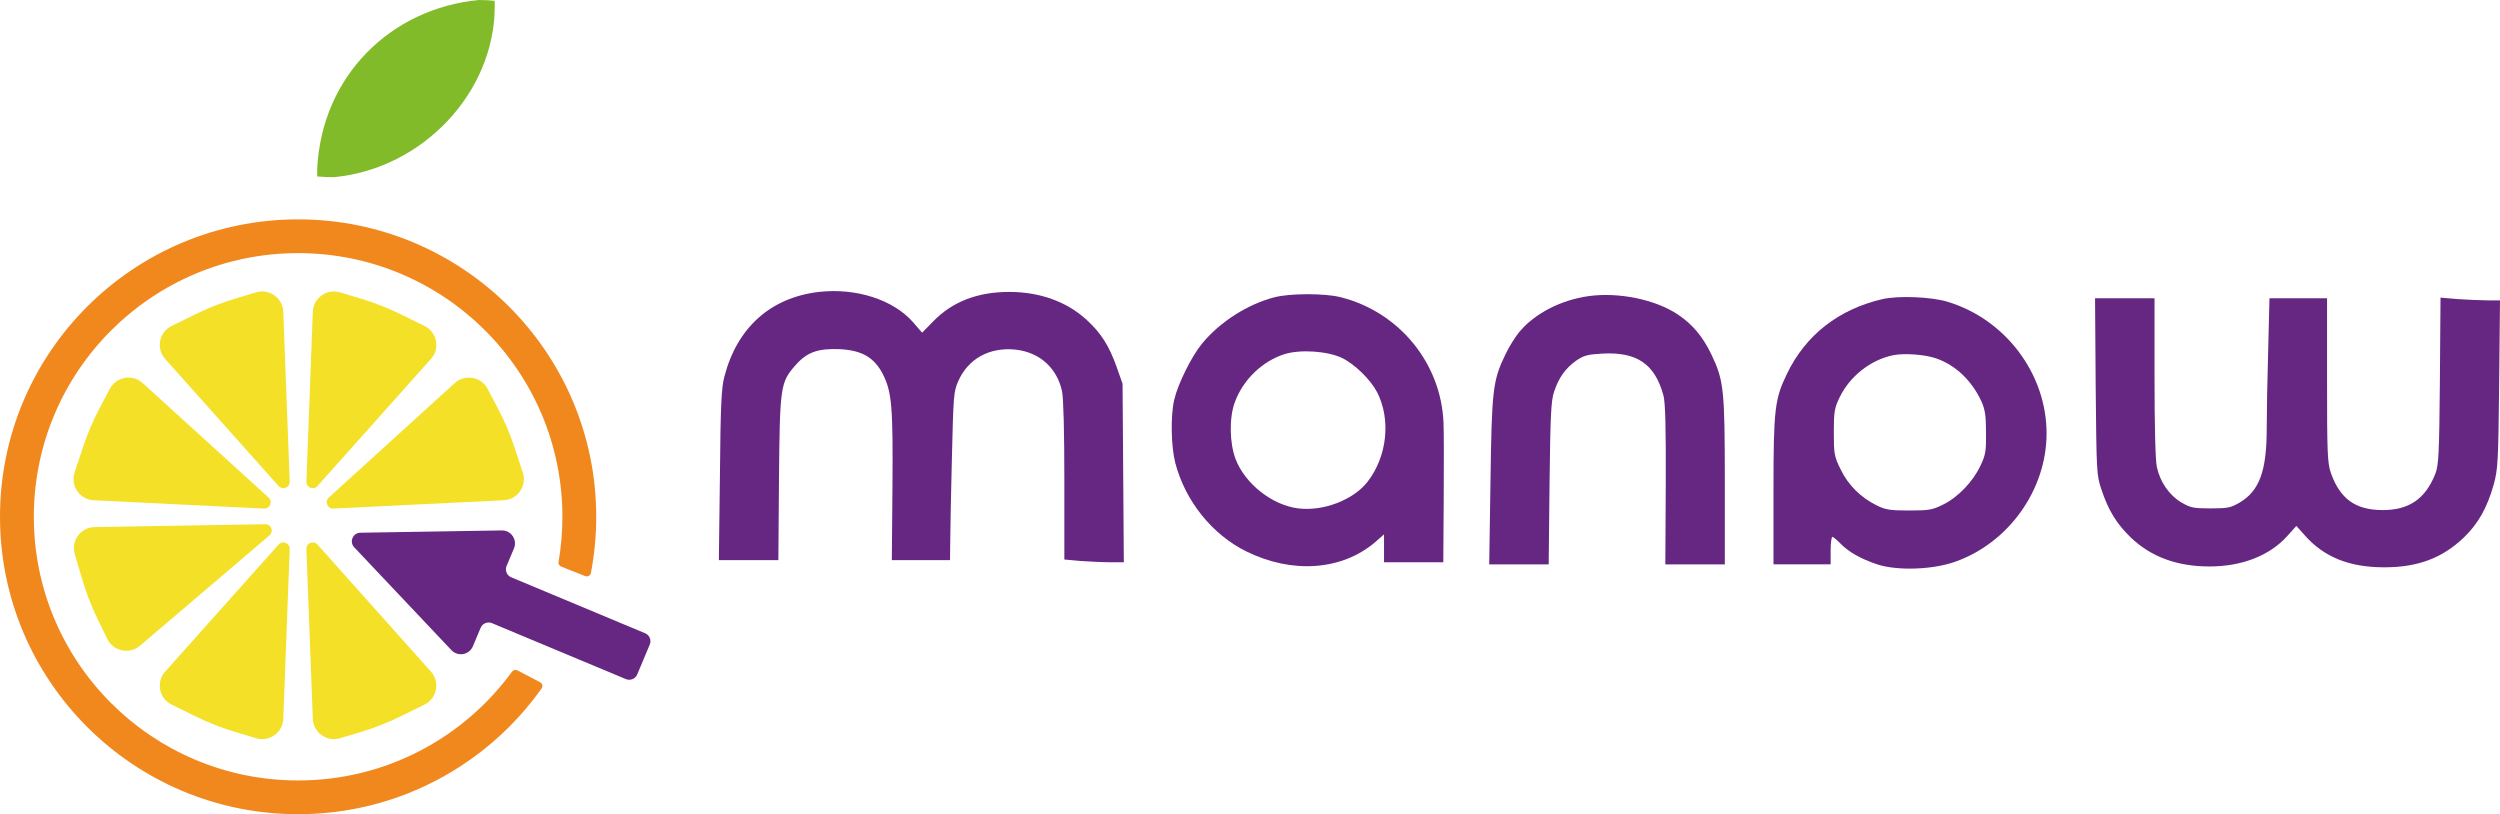
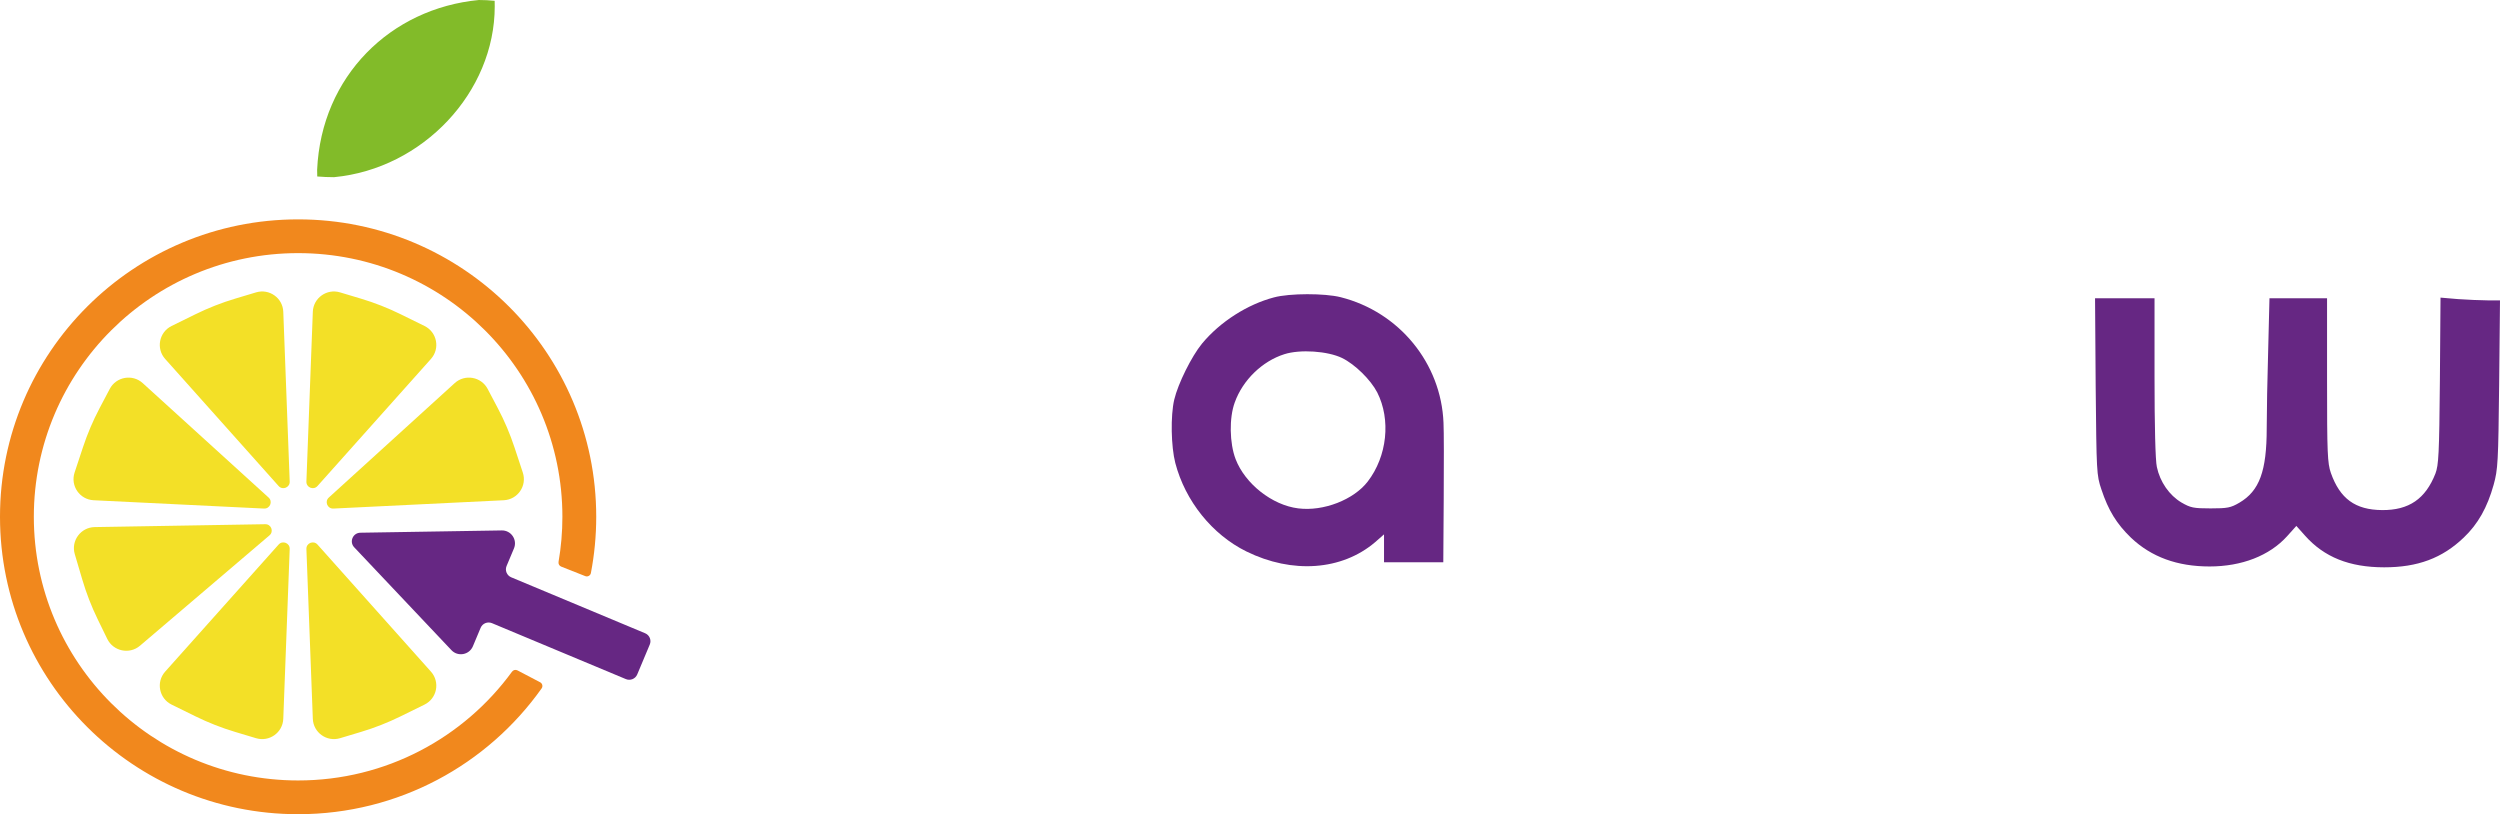
<svg xmlns="http://www.w3.org/2000/svg" width="218" height="71" viewBox="0 0 218 71" fill="none">
  <path d="M44.579 50.341L56.255 55.219C56.64 55.38 56.822 55.821 56.66 56.205L56.113 57.509L55.566 58.813C55.405 59.197 54.962 59.378 54.577 59.218L42.901 54.34C42.516 54.179 42.073 54.36 41.912 54.744L41.236 56.356C40.919 57.111 39.928 57.29 39.366 56.695L30.887 47.724C30.436 47.247 30.768 46.464 31.424 46.453L43.754 46.253C44.572 46.24 45.134 47.068 44.818 47.821L44.174 49.355C44.013 49.739 44.194 50.181 44.579 50.341Z" fill="#662783" />
  <path d="M14.963 61.441L17.045 62.464C18.159 63.012 19.316 63.467 20.506 63.824L22.329 64.371C23.484 64.718 24.657 63.882 24.702 62.679L25.262 47.872C25.282 47.355 24.641 47.098 24.296 47.484L14.401 58.567C13.591 59.475 13.87 60.903 14.963 61.441Z" fill="#F3E027" />
  <path d="M14.963 28.426L17.045 27.402C18.159 26.854 19.316 26.399 20.506 26.042L22.329 25.495C23.484 25.148 24.657 25.984 24.702 27.187L25.262 41.994C25.282 42.511 24.641 42.768 24.296 42.382L14.401 31.299C13.591 30.391 13.87 28.963 14.963 28.426Z" fill="#F3E027" />
  <path d="M6.521 48.321L7.177 50.542C7.528 51.731 7.977 52.888 8.52 54.003L9.352 55.711C9.88 56.794 11.29 57.088 12.208 56.306L23.501 46.682C23.895 46.346 23.651 45.702 23.133 45.711L8.258 45.962C7.04 45.982 6.176 47.155 6.521 48.321Z" fill="#F3E027" />
  <path d="M6.504 41.207L7.232 39.008C7.621 37.831 8.107 36.689 8.685 35.592L9.572 33.911C10.134 32.846 11.553 32.597 12.445 33.408L23.424 43.388C23.807 43.736 23.542 44.372 23.024 44.347L8.165 43.621C6.948 43.561 6.123 42.362 6.504 41.207Z" fill="#F3E027" />
  <path d="M45.589 41.207L44.862 39.008C44.473 37.831 43.987 36.689 43.408 35.592L42.522 33.911C41.96 32.846 40.541 32.597 39.649 33.408L28.67 43.388C28.287 43.736 28.552 44.372 29.07 44.347L43.929 43.621C45.146 43.561 45.971 42.362 45.589 41.207Z" fill="#F3E027" />
  <path d="M37.018 61.441L34.936 62.464C33.822 63.012 32.664 63.467 31.475 63.824L29.652 64.371C28.496 64.718 27.324 63.882 27.278 62.679L26.718 47.872C26.699 47.355 27.339 47.098 27.684 47.484L37.579 58.567C38.39 59.475 38.111 60.903 37.018 61.441Z" fill="#F3E027" />
  <path d="M37.018 28.426L34.936 27.402C33.822 26.854 32.664 26.399 31.475 26.042L29.652 25.495C28.496 25.148 27.324 25.984 27.278 27.187L26.718 41.994C26.699 42.511 27.339 42.768 27.684 42.382L37.579 31.299C38.39 30.391 38.111 28.963 37.018 28.426Z" fill="#F3E027" />
  <path fill-rule="evenodd" clip-rule="evenodd" d="M47.1 59.494C47.296 59.597 47.358 59.847 47.23 60.028C42.523 66.665 34.766 70.999 25.995 70.999C11.638 70.999 0 59.388 0 45.064C0 30.741 11.638 19.129 25.995 19.129C40.352 19.129 51.991 30.741 51.991 45.064C51.991 46.741 51.831 48.381 51.526 49.969C51.483 50.194 51.246 50.322 51.034 50.237L48.934 49.407C48.77 49.342 48.675 49.17 48.705 48.996C48.926 47.718 49.041 46.405 49.041 45.064C49.041 32.366 38.723 22.072 25.995 22.072C13.268 22.072 2.95 32.366 2.95 45.064C2.95 57.762 13.268 68.056 25.995 68.056C33.665 68.056 40.459 64.319 44.648 58.57C44.757 58.42 44.959 58.372 45.122 58.457L47.1 59.494Z" fill="#F1881D" />
  <path fill-rule="evenodd" clip-rule="evenodd" d="M29.129 15.45C36.868 14.714 43.141 8.044 43.141 0.551C43.141 0.391 43.138 0.23 43.134 0.071C42.681 0.024 42.222 -0 41.758 -0C34.071 0.735 28.023 6.629 27.654 14.806C27.654 15.001 27.657 15.195 27.665 15.389C28.086 15.429 28.698 15.45 29.129 15.45Z" fill="#82BB29" />
-   <path d="M71.398 25.456C67.19 25.953 64.273 28.568 63.166 32.841C62.907 33.817 62.833 35.29 62.778 41.423L62.685 48.845H65.27H67.873L67.928 41.699C68.002 33.651 68.057 33.338 69.368 31.846C70.365 30.705 71.325 30.373 73.207 30.447C75.145 30.539 76.235 31.165 76.991 32.638C77.767 34.185 77.877 35.456 77.822 42.454L77.767 48.845H80.314H82.843L82.862 47.132C82.862 46.211 82.935 42.915 83.009 39.821C83.138 34.48 83.157 34.148 83.563 33.228C84.43 31.276 86.276 30.263 88.528 30.484C90.633 30.705 92.165 32.068 92.608 34.112C92.737 34.701 92.811 37.666 92.811 41.92V48.789L94.232 48.918C95.008 48.974 96.171 49.029 96.817 49.029H97.998L97.943 41.239L97.887 33.467L97.37 31.994C96.706 30.134 96.004 29.029 94.731 27.869C93.014 26.303 90.67 25.456 88.012 25.456C85.243 25.456 83.064 26.303 81.403 27.997L80.406 29.01L79.613 28.09C77.877 26.119 74.629 25.088 71.398 25.456Z" fill="#662783" />
  <path d="M111.088 25.933C108.781 26.541 106.399 28.051 104.812 29.967C103.907 31.072 102.726 33.447 102.394 34.847C102.061 36.265 102.117 38.935 102.486 40.372C103.354 43.687 105.698 46.615 108.688 48.088C112.694 50.059 117.013 49.746 119.911 47.278L120.687 46.596V47.812V49.027H123.271H125.855L125.892 43.539C125.911 40.538 125.911 37.536 125.874 36.873C125.671 31.679 122.016 27.204 116.903 25.915C115.518 25.565 112.454 25.565 111.088 25.933ZM117.032 31.219C118.158 31.771 119.524 33.116 120.096 34.221C121.296 36.596 120.964 39.782 119.265 41.992C118.047 43.576 115.407 44.608 113.211 44.331C110.94 44.055 108.577 42.195 107.747 40.04C107.211 38.641 107.175 36.431 107.673 35.086C108.374 33.134 110.073 31.495 111.992 30.887C113.377 30.445 115.777 30.611 117.032 31.219Z" fill="#662783" />
-   <path d="M138.498 25.825C136.154 26.156 133.902 27.298 132.573 28.845C132.204 29.25 131.613 30.189 131.281 30.889C130.173 33.173 130.081 33.965 129.97 41.976L129.859 49.213H132.462H135.046L135.12 42.16C135.194 36.23 135.249 34.978 135.508 34.186C135.914 32.934 136.505 32.123 137.428 31.46C138.092 31 138.424 30.908 139.698 30.834C142.725 30.668 144.294 31.718 145.051 34.48C145.217 35.088 145.273 37.243 145.254 42.252L145.217 49.213H147.802H150.404V41.976C150.404 33.928 150.312 33.154 149.223 30.889C148.466 29.324 147.599 28.293 146.288 27.409C144.294 26.101 141.119 25.456 138.498 25.825Z" fill="#662783" />
-   <path d="M164.155 26.081C160.334 26.965 157.454 29.212 155.83 32.583C154.759 34.792 154.648 35.639 154.648 42.803V49.212H157.14H159.632V48.015C159.632 47.352 159.706 46.818 159.78 46.818C159.872 46.818 160.168 47.076 160.463 47.371C161.183 48.126 162.254 48.733 163.693 49.212C165.41 49.783 168.53 49.691 170.523 48.973C175.175 47.315 178.461 42.693 178.461 37.794C178.461 32.583 174.861 27.813 169.785 26.302C168.364 25.879 165.539 25.768 164.155 26.081ZM168.844 31.256C170.542 31.846 171.945 33.19 172.794 35.032C173.089 35.695 173.181 36.247 173.181 37.702C173.2 39.323 173.145 39.673 172.702 40.593C172.055 41.993 170.726 43.374 169.434 44.001C168.511 44.461 168.216 44.516 166.462 44.516C164.801 44.516 164.395 44.443 163.657 44.074C162.272 43.393 161.183 42.325 160.518 40.962C159.946 39.802 159.909 39.617 159.909 37.702C159.909 35.861 159.965 35.584 160.426 34.627C161.312 32.803 163.121 31.385 165.059 30.98C166.019 30.778 167.865 30.907 168.844 31.256Z" fill="#662783" />
  <path d="M182.743 33.687C182.817 41.146 182.817 41.422 183.241 42.674C183.85 44.516 184.57 45.676 185.826 46.892C187.598 48.567 189.85 49.396 192.674 49.396C195.48 49.396 197.898 48.457 199.43 46.763L200.242 45.86L200.981 46.689C202.66 48.586 204.875 49.47 207.903 49.47C210.819 49.47 212.961 48.678 214.843 46.873C216.08 45.694 216.892 44.258 217.446 42.269C217.815 40.943 217.852 40.317 217.926 33.503L218 26.192H216.911C216.32 26.192 215.157 26.136 214.327 26.081L212.813 25.952L212.758 33.208C212.702 39.599 212.647 40.556 212.37 41.293C211.502 43.503 210.063 44.497 207.718 44.479C205.374 44.461 204.045 43.484 203.251 41.238C202.956 40.372 202.919 39.543 202.919 33.135V26.008H200.408H197.898L197.787 30.464C197.713 32.914 197.658 35.989 197.658 37.334C197.658 41.072 197.03 42.803 195.277 43.834C194.52 44.276 194.243 44.332 192.766 44.332C191.271 44.332 191.013 44.276 190.219 43.816C189.167 43.19 188.354 42.03 188.078 40.722C187.948 40.169 187.875 37.076 187.875 32.914V26.008H185.272H182.688L182.743 33.687Z" fill="#662783" />
</svg>